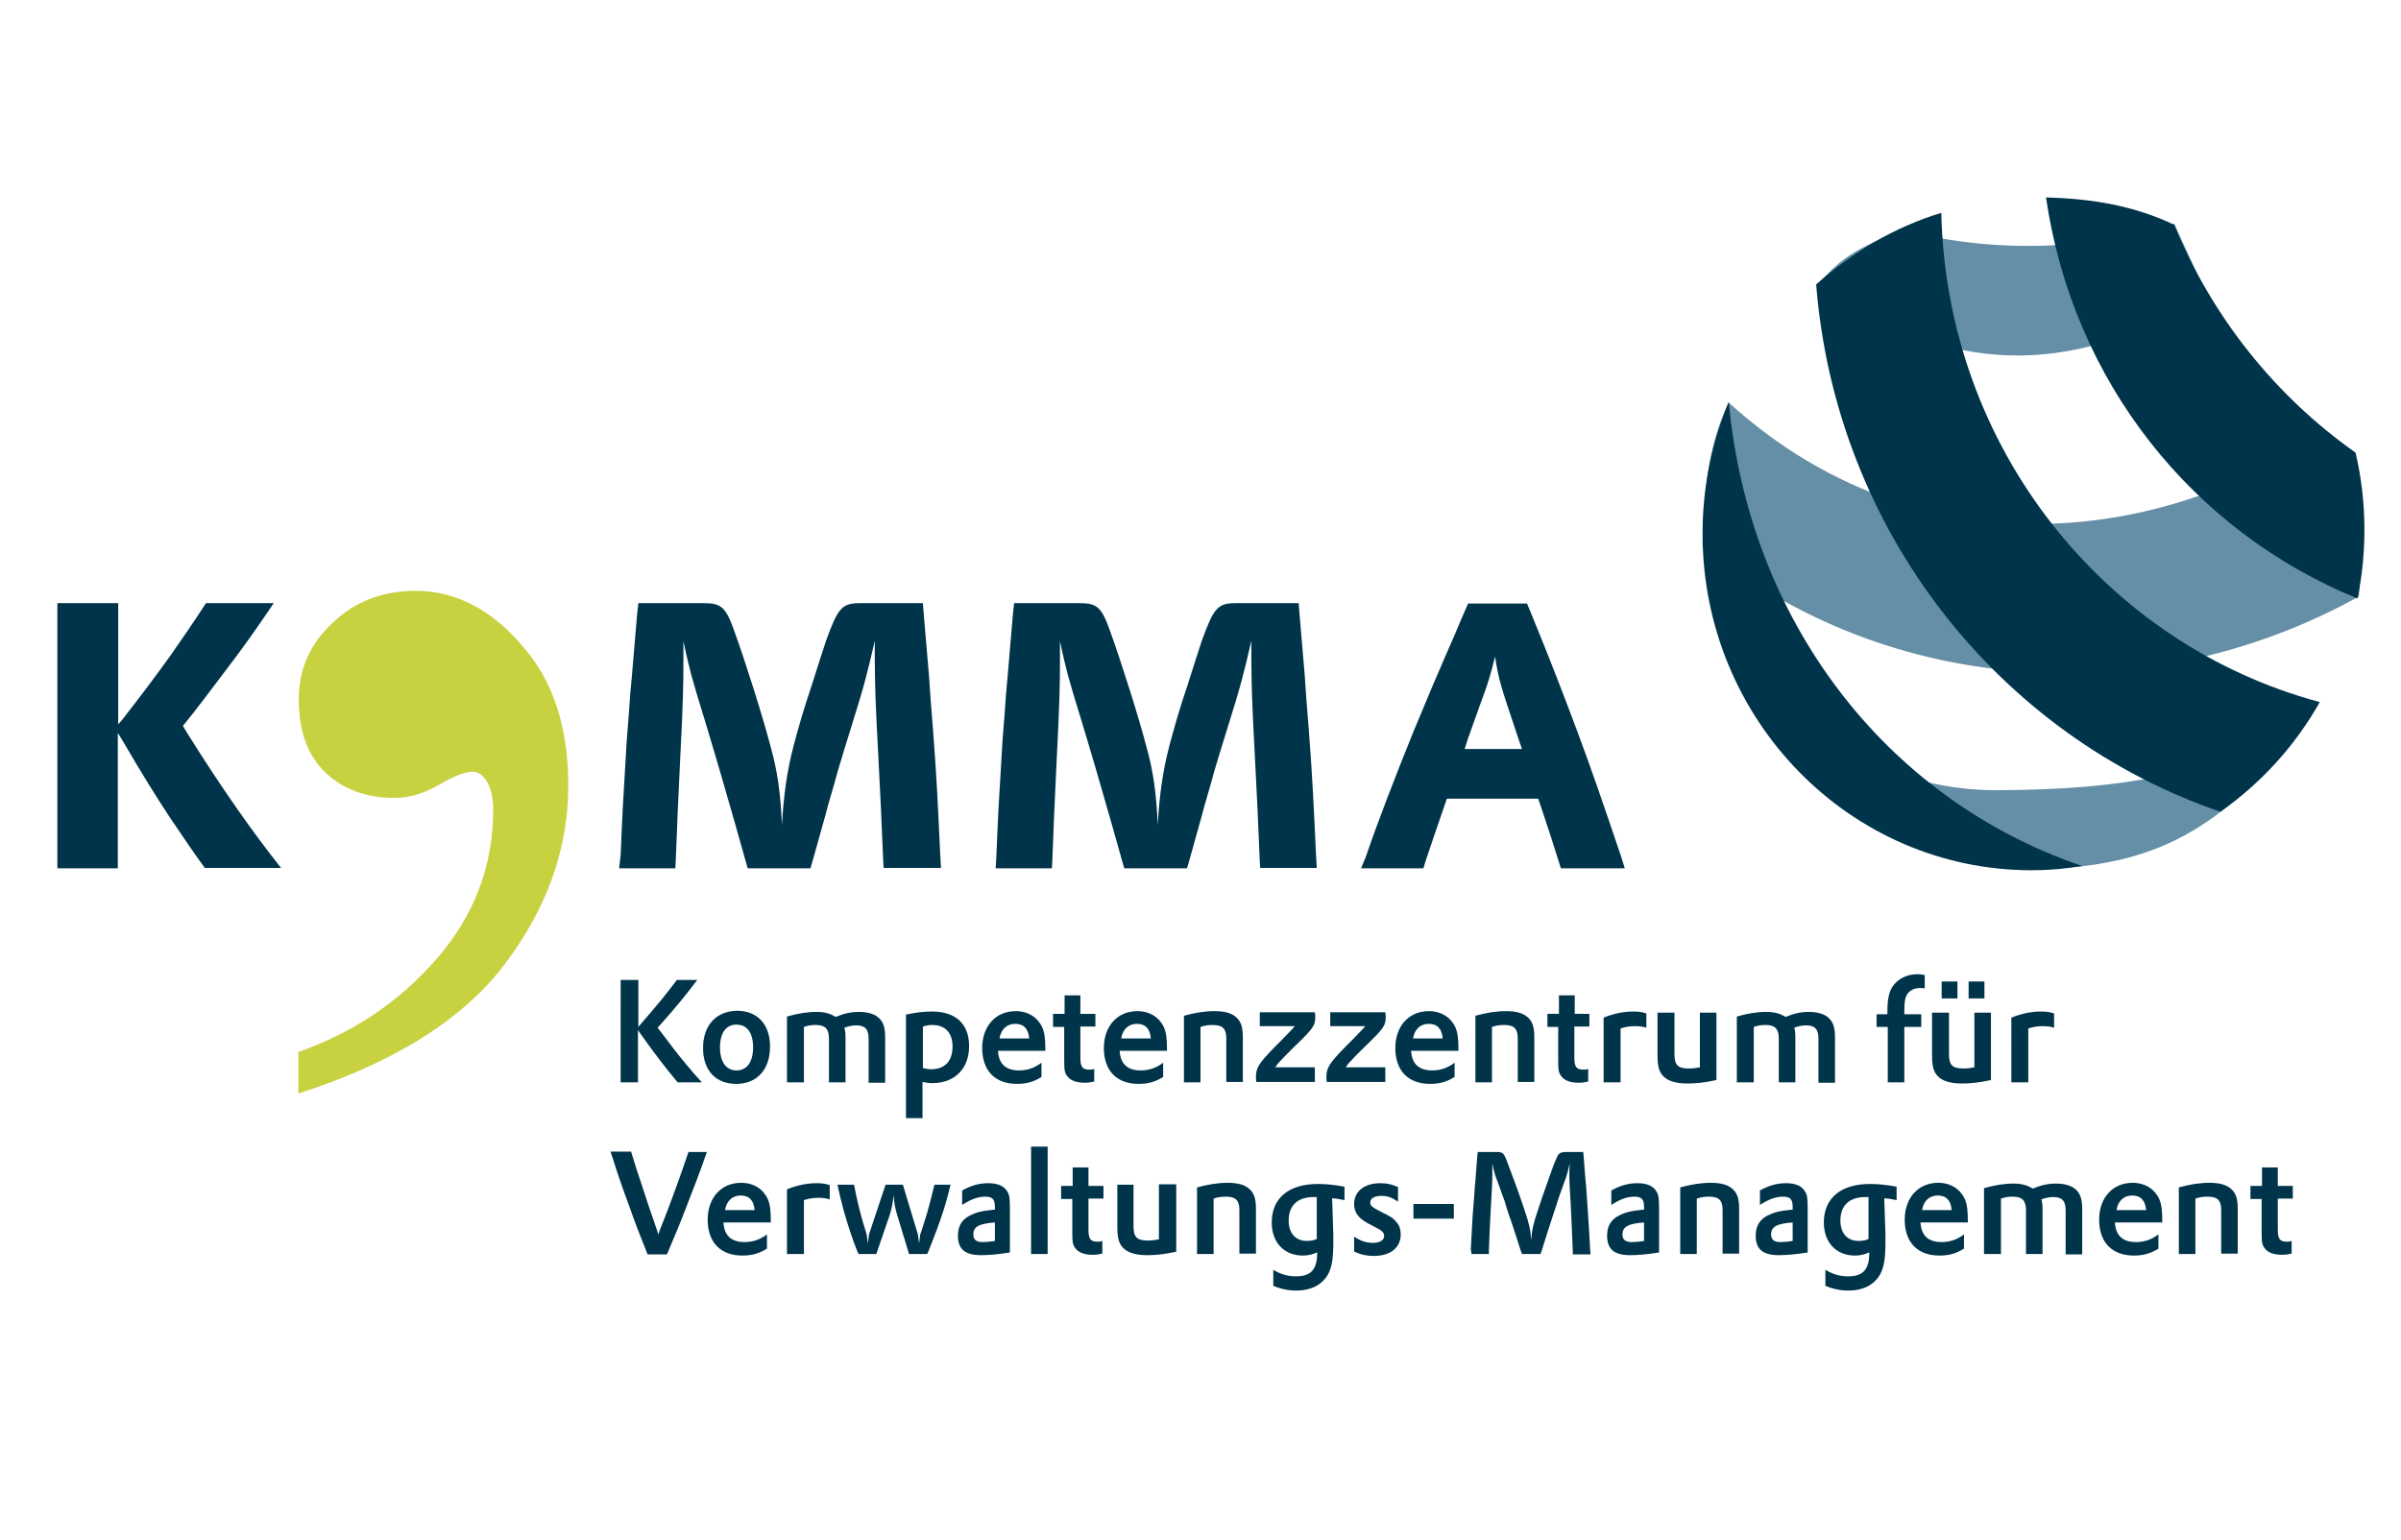
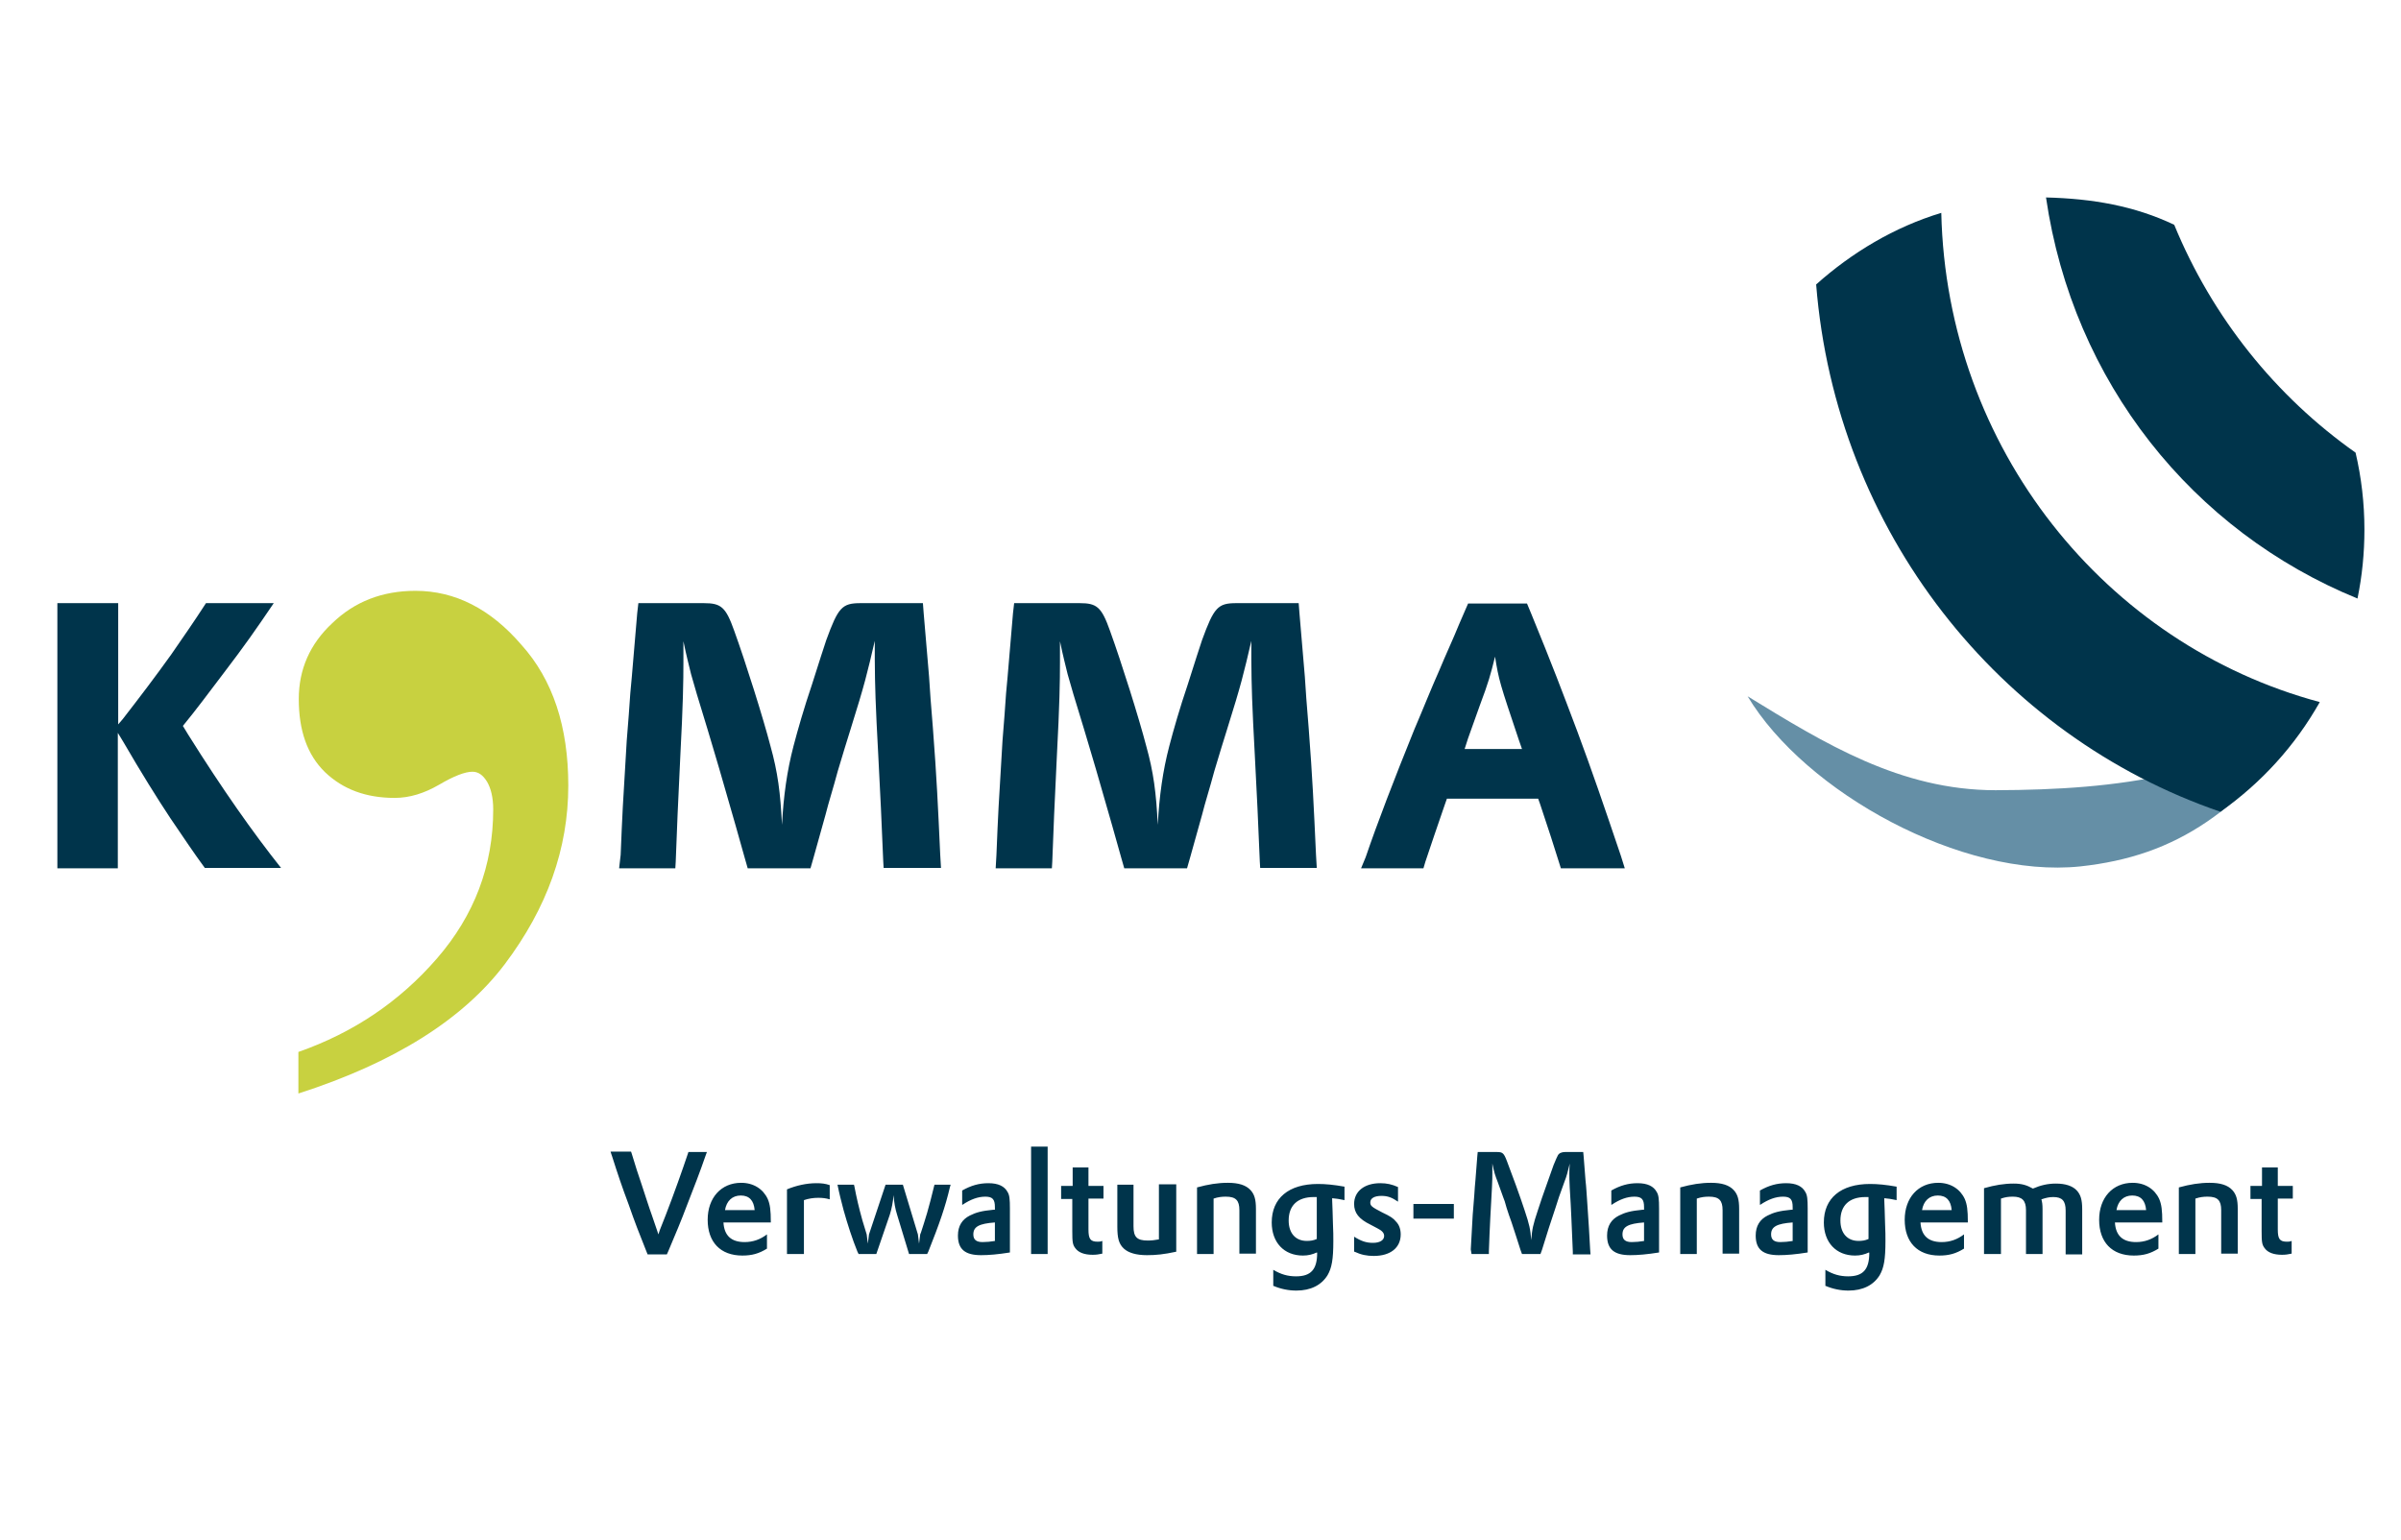
<svg xmlns="http://www.w3.org/2000/svg" version="1.1" id="Ebene_1" x="0px" y="0px" viewBox="0 0 623.6 400" style="enable-background:new 0 0 623.6 400;" xml:space="preserve">
  <style type="text/css">
	.st0{fill:#658FA6;}
	.st1{fill:#00344B;}
	.st2{fill:#C8D140;}
</style>
-   <path class="st0" d="M573.4,77.2c-37.7,21.4-66.7,19.9-101.5-2.9c7.1-8.8,12.2-9.9,21.6-14.8c22.7,6.3,49,5.8,71.2-1.4" />
  <path class="st0" d="M602.4,182.6c-19.9,28.3-37.1,39.8-62.1,42.5c-30.7,3.2-71.4-19.2-86.4-44.2c19.9,12.2,39.6,24.4,64.4,24.4  C550.1,205.2,579.7,201.6,602.4,182.6L602.4,182.6z" />
-   <path class="st0" d="M449,104.6c44.8,40.7,105,40.2,153.6,8.7c3.8,12.5,11.9,28.7,10,41.7c-53.3,29.6-121,26.8-170.4-13.1  C442.5,129.2,443.3,116.3,449,104.6L449,104.6z" />
-   <path class="st1" d="M540.8,225c-4.3,0.7-8.6,1.1-13.1,1.1c-47.2,0-85.5-39.1-85.5-87.4c0-12.2,2.4-23.7,6.8-34.3  C454.2,160.7,489.2,207.4,540.8,225L540.8,225z" />
  <path class="st1" d="M504.2,55.3c1.4,61.2,42.7,112.2,98.3,127.1c-6.4,11.4-15.3,21.1-25.8,28.5c-57.5-19.7-99.9-72.9-105-137  C481,65.6,492,59,504.2,55.3L504.2,55.3z" />
  <path class="st1" d="M611.8,117.6c1.5,6.4,2.3,13.1,2.3,20c0,6.1-0.6,12.1-1.8,17.9c-42.8-17.5-73.9-56.2-80.9-104.2  c12.1,0.3,23,2.2,33.3,7.1C574.6,82.5,591.1,103,611.8,117.6L611.8,117.6z" />
  <path class="st2" d="M77.5,284.1v-10.8c14.3-5,26.3-13.1,36-24.3c9.7-11.2,14.6-24.1,14.6-38.7c0-3.1-0.6-5.5-1.6-7.2  c-1.1-1.8-2.3-2.6-3.8-2.6c-1.9,0-4.8,1.1-8.7,3.4c-3.8,2.2-7.6,3.4-11.5,3.4c-7.4,0-13.4-2.2-18.1-6.7c-4.6-4.5-6.8-10.8-6.8-19  c0-7.7,2.9-14.3,8.7-19.7c5.8-5.6,13-8.4,21.6-8.4c10.3,0,19.5,4.7,27.5,14c8.2,9.1,12.2,21.3,12.2,36.6c0,16.4-5.5,31.8-16.5,46.4  C120.3,264.8,102.4,276.1,77.5,284.1" />
  <path class="st1" d="M160.8,225.6h14.6l0.1-1.7c0.3-8.4,0.6-15.2,1.2-27.6c0.7-13.2,0.8-19.3,0.8-24.2c0-1.9,0-3,0-5.5  c0.8,3.9,1.5,6.5,2,8.6c0.6,2,1.3,4.5,1.5,5.2l2.8,9.2c1.1,3.8,2.4,7.9,4.5,15.3c1.9,6.5,3.7,12.9,5.1,17.9l0.8,2.8h16.3l0.8-2.8  l3.1-11.1c0.8-3.2,2-6.9,3.2-11.4c1.3-4.3,2.4-8,3.3-10.8c3.7-11.8,4.3-14.4,6.3-23c0,2.1,0,3.5,0,4.8c0,3.7,0.1,6.5,0.2,10.1  c0.1,3.1,0.4,9.3,0.7,14.7l0.7,13.9l0.6,13.8l0.1,1.7h14.9l-0.2-3.4c-0.6-13-0.9-19.8-1.9-32.9c-0.5-6-0.8-10-1-13.4l-1.4-16.5  l-0.2-2.6h-16.2c-4.8,0-5.8,1.1-8.9,9.6c-0.6,1.8-1.9,5.8-3.7,11.5c-2.1,6.2-3.7,11.8-4.8,16c-1.7,6.5-2.6,13-3,20.5  c-0.4-8.3-1.1-13.7-3-20.5c-1.9-7.3-6.4-21.6-9.4-29.9c-2.2-6.2-3.4-7.2-7.9-7.2h-17l-0.3,2.6l-1.4,16.5c-0.3,2.9-0.5,5.4-0.8,10  c-0.4,4.5-0.7,8.9-0.9,13c-0.5,7.9-0.8,13.1-1.2,23.3L160.8,225.6L160.8,225.6z M258.6,225.6h14.6l0.1-1.7  c0.3-8.4,0.6-15.2,1.2-27.6c0.7-13.2,0.8-19.3,0.8-24.2c0-1.9,0-3,0-5.5c0.8,3.9,1.5,6.5,2,8.6c0.6,2,1.3,4.5,1.5,5.2l2.8,9.2  c1.1,3.8,2.4,7.9,4.5,15.3c1.9,6.5,3.7,12.9,5.1,17.9l0.8,2.8h16.3l0.8-2.8l3.1-11.1c0.8-3.2,2-6.9,3.2-11.4c1.3-4.3,2.4-8,3.3-10.8  c3.7-11.8,4.3-14.4,6.3-23c0,2.1,0,3.5,0,4.8c0,3.7,0.1,6.5,0.2,10.1c0.1,3.1,0.4,9.3,0.7,14.7l0.7,13.9l0.6,13.8l0.1,1.7H342  l-0.2-3.4c-0.6-13-0.9-19.8-1.9-32.9c-0.5-6-0.8-10-1-13.4l-1.4-16.5l-0.2-2.6h-16.2c-4.8,0-5.8,1.1-8.9,9.6  c-0.6,1.8-1.9,5.8-3.7,11.5c-2.1,6.2-3.7,11.8-4.8,16c-1.7,6.5-2.6,13-3,20.5c-0.4-8.3-1.1-13.7-3-20.5c-1.9-7.3-6.4-21.6-9.4-29.9  c-2.2-6.2-3.4-7.2-7.9-7.2h-17l-0.3,2.6l-1.4,16.5c-0.3,2.9-0.5,5.4-0.8,10c-0.4,4.5-0.7,8.9-0.9,13c-0.5,7.9-0.8,13.1-1.2,23.3  L258.6,225.6L258.6,225.6z M353.5,225.6h16.2l0.5-1.7c1.5-4.5,3-8.9,5-14.7l0.6-1.7h23.7l0.5,1.4c2.2,6.6,3.7,11.2,4.9,15.1l0.5,1.6  H422l-1-3.2c-4.7-13.9-7.4-21.8-11.3-32.3c-4-10.6-6.4-17-12.1-30.9l-1-2.4h-15.3l-1,2.3l-1.3,3l-1.3,3.1c-2.5,5.7-3.2,7.3-3.9,9  c-2.1,4.7-4.1,9.8-6.5,15.4c-5.3,13.1-9.6,24.3-12.6,33.1L353.5,225.6L353.5,225.6z M380.4,194.6l0.9-2.8l3-8.4  c2.4-6.4,2.8-8,4-12.8c1,6.2,1.2,6.8,6.2,21.7l0.8,2.3H380.4L380.4,194.6z" />
  <path class="st1" d="M14.9,225.6h15.7v-35.2l1.4,2.3c4.7,8.1,8.7,14.5,12.2,19.8c3.6,5.3,6.2,9.2,9,13H73  c-7.3-9.2-15.2-20.4-24.1-34.6l-1.4-2.3c3.6-4.4,6.1-7.8,10.5-13.6c5.5-7.2,8.5-11.5,13.1-18.3H53.5c-3.5,5.4-5.7,8.5-9,13.3  c-4,5.6-8.1,11-12.6,16.8l-1.2,1.4v-31.5H14.9V225.6L14.9,225.6z" />
  <path class="st1" d="M158.6,299.3l0.4,1.2c1.5,4.7,2.5,7.7,4.3,12.5c1.6,4.6,2.7,7.4,4.5,11.9l0.4,1h5l0.4-0.9  c1.9-4.5,3.3-7.8,4.8-11.8c1.8-4.6,3.5-9,4.8-12.8l0.4-1.1h-4.8l-0.2,0.6c-1.3,3.9-3.6,10.4-5.7,15.8l-1.5,3.8l-0.4,1.2l-0.4-1.2  l-1.3-3.8c-0.7-1.9-1.7-5.1-2.6-7.8c-1-2.9-1.6-4.8-2.6-8.1l-0.2-0.6H158.6L158.6,299.3z M200.2,317.5  C200.2,317.5,200.2,317.5,200.2,317.5c0-3.1-0.2-4.6-0.8-6c-1.2-2.6-3.7-4.2-6.9-4.2c-5.2,0-8.7,3.9-8.7,9.6c0,5.8,3.3,9.3,9,9.3  c2.5,0,4.3-0.5,6.4-1.8v-3.7c-1.7,1.3-3.6,2-5.8,2c-3.5,0-5.3-1.7-5.5-5.1H200.2L200.2,317.5z M188.3,314.4c0.4-2.4,1.9-3.8,4.1-3.8  c2.2,0,3.4,1.3,3.6,3.8H188.3L188.3,314.4z M204.5,325.8h4.3v-14c1.2-0.4,2.4-0.6,3.7-0.6c1.1,0,2,0.1,3,0.4v-3.7  c-1.2-0.4-2.1-0.5-3.5-0.5c-2.5,0-5.2,0.6-7.6,1.6V325.8L204.5,325.8z M217.5,307.7c0.5,2.5,1,4.4,1.6,6.7c1,3.6,2.3,7.6,3.6,10.8  l0.3,0.6h4.6l3.5-10.2c0.5-1.6,0.8-3.2,1-5.1c0.1,1.9,0.4,3.5,0.9,5.1l3.1,10.2h4.7l0.3-0.6c2.9-7.3,4.4-11.6,5.6-16.7l0.2-0.7h-4.2  l-0.1,0.4c-0.7,2.9-1.1,4.4-1.8,6.9c-0.5,1.8-1.2,3.8-1.6,5.1l-0.2,0.5l-0.3,2.4l-0.3-2.4l-3.9-12.9H230l-4.3,12.9l-0.3,2.4  l-0.3-2.4c-0.3-1-0.5-1.6-1.1-3.6c-1-3.6-1.5-5.8-2.1-8.9l-0.1-0.4H217.5L217.5,307.7z M250,313c2.1-1.4,4-2.1,5.9-2.1  s2.5,0.7,2.5,2.7v0.7l-0.4,0c-3.1,0.3-4.5,0.7-6.1,1.5c-2,1-3.1,2.7-3.1,5.2c0,3.6,1.9,5.1,6,5.1c2,0,4.4-0.2,7.5-0.7V314  c0-2.4-0.1-3.5-0.6-4.3c-0.8-1.5-2.4-2.3-5-2.3c-2.4,0-4.5,0.6-6.8,1.9V313L250,313z M258.5,322.4c-1.2,0.2-2.3,0.3-3.3,0.3  c-1.6,0-2.4-0.6-2.4-2c0-2,1.5-2.8,5.6-3.1V322.4L258.5,322.4z M267.8,325.8h4.3v-27.9h-4.3V325.8L267.8,325.8z M275.7,311.5h2.8  v8.4c0,2.8,0.1,3.5,0.8,4.4c0.8,1.1,2.3,1.7,4.5,1.7c0.9,0,1.6-0.1,2.5-0.3v-3.3c-0.5,0.2-0.8,0.2-1.2,0.2c-1.9,0-2.4-0.7-2.4-3.2  v-8h3.9v-3.3h-3.9v-4.8h-4.1v4.8h-3V311.5L275.7,311.5z M290.2,307.7v11c0,3,0.4,4.5,1.7,5.7c1.2,1.1,3.2,1.7,6,1.7  c2.3,0,4.4-0.2,7.6-0.9v-17.5H301V322c-1.1,0.2-1.9,0.3-2.9,0.3c-2.8,0-3.7-0.9-3.7-3.7v-10.8H290.2L290.2,307.7z M310.9,325.8h4.3  v-14.4c1.2-0.4,2.1-0.5,3.2-0.5c2.6,0,3.5,1,3.5,3.5v11.3h4.3v-11.6c0-2.5-0.4-3.8-1.4-4.9c-1.2-1.3-3.1-1.9-5.9-1.9  c-2.6,0-5.1,0.4-8,1.2V325.8L310.9,325.8z M330.8,334.1c1.9,0.8,3.9,1.2,5.9,1.2c3.7,0,6.5-1.4,8.1-4c1.1-1.9,1.5-4.1,1.5-8.9  c0-1.1,0-2.6-0.1-4.5l-0.1-3.4l-0.1-2.6v-0.6c1.2,0.1,1.7,0.2,3.2,0.5v-3.5c-2.8-0.5-4.9-0.7-6.9-0.7c-7.6,0-12,3.7-12,10  c0,5.2,3.2,8.6,8.1,8.6c1.4,0,2.5-0.3,3.6-0.8c0.1,0,0.1,0.1,0.1,0.1c0,4.3-1.6,6.1-5.5,6.1c-2.1,0-3.9-0.5-5.9-1.7V334.1  L330.8,334.1z M342,311.1v0.5l0,2.2l0,3.2c0,1.2,0,2,0,2.6l0,1.8v0.5c-0.9,0.4-1.7,0.5-2.6,0.5c-2.9,0-4.7-2-4.7-5.3  c0-3.9,2.3-6.1,6.5-6.1c0.1,0,0.2,0,0.4,0H342L342,311.1z M351.8,325.2c1.7,0.8,3.2,1.1,5,1.1c4.3,0,7-2.1,7-5.6  c0-1.3-0.4-2.5-1.2-3.3c-0.7-0.9-1.5-1.4-3.6-2.4c-2.7-1.4-3.1-1.7-3.1-2.6c0-1.1,1.1-1.7,2.9-1.7c1.6,0,2.7,0.4,4.3,1.5v-3.8  c-1.6-0.7-2.9-1-4.6-1c-4.1,0-6.8,2.1-6.8,5.4c0,2.3,1.2,3.9,4.3,5.4l1.7,0.9c1.2,0.6,1.8,1.2,1.8,2c0,1.1-1.1,1.8-2.9,1.8  c-1.7,0-3-0.4-4.9-1.6V325.2L351.8,325.2z M367.1,316.6h10.5v-3.8h-10.5V316.6L367.1,316.6z M382.2,325.8h4.5l0-0.7  c0.2-6,0.5-11.2,0.8-16.6c0.1-1.9,0.1-2.8,0.1-3.6c0-0.6,0-1.5,0-2.6c0.5,2.4,0.7,3,1.4,4.8l1.4,3.9c0.3,0.7,0.5,1.3,0.9,2.8  c0.4,1.2,0.8,2.5,1.3,3.8c0.8,2.3,1.4,4.4,2.3,7.1l0.4,1.1h4.8l0.4-1.1c1.2-4,2.3-7.3,3.5-10.9c0.5-1.5,0.7-2.1,0.9-2.8l1.4-3.9  c0.7-1.8,0.8-2.4,1.4-4.8c-0.1,1.2-0.1,2-0.1,2.6c0,0.8,0,1.8,0.1,3.7c0.4,6.1,0.5,10,0.8,16.6l0,0.7h4.6l-0.1-1.3  c-0.2-4-0.4-7-0.7-11.4c-0.2-2.7-0.3-4.9-0.5-6.5l-0.5-6.4l-0.1-1h-4.7c-0.9,0-1.6,0.3-1.9,0.9c-0.2,0.4-0.5,1-1.1,2.5  c-0.3,0.8-0.9,2.5-1.7,4.8c-0.9,2.5-1.8,5.1-2.4,7c-1.2,3.6-1.5,4.9-1.7,7.7c-0.2-2.8-0.5-4.1-1.7-7.7c-1.1-3.4-3.4-9.7-4.6-12.8  c-0.8-2.1-1.1-2.4-2.6-2.4h-5l-0.1,1l-0.5,6.4c-0.1,1.1-0.2,2.1-0.3,3.9c-0.1,1.7-0.3,3.4-0.4,5c-0.2,3.2-0.3,5.7-0.5,9L382.2,325.8  L382.2,325.8z M418.6,313c2.1-1.4,4-2.1,5.9-2.1c1.9,0,2.5,0.7,2.5,2.7v0.7l-0.4,0c-3.1,0.3-4.5,0.7-6.1,1.5c-2,1-3.1,2.7-3.1,5.2  c0,3.6,1.9,5.1,6,5.1c2,0,4.4-0.2,7.5-0.7V314c0-2.4-0.1-3.5-0.6-4.3c-0.8-1.5-2.4-2.3-5-2.3c-2.4,0-4.5,0.6-6.8,1.9V313L418.6,313z   M427.1,322.4c-1.2,0.2-2.3,0.3-3.3,0.3c-1.6,0-2.4-0.6-2.4-2c0-2,1.5-2.8,5.6-3.1V322.4L427.1,322.4z M436.4,325.8h4.3v-14.4  c1.2-0.4,2.1-0.5,3.2-0.5c2.6,0,3.5,1,3.5,3.5v11.3h4.3v-11.6c0-2.5-0.4-3.8-1.4-4.9c-1.2-1.3-3.1-1.9-5.9-1.9c-2.6,0-5.1,0.4-8,1.2  V325.8L436.4,325.8z M457.2,313c2.1-1.4,4-2.1,5.9-2.1c1.9,0,2.5,0.7,2.5,2.7v0.7l-0.4,0c-3.1,0.3-4.5,0.7-6.1,1.5  c-2,1-3.1,2.7-3.1,5.2c0,3.6,1.9,5.1,6,5.1c2,0,4.4-0.2,7.5-0.7V314c0-2.4-0.1-3.5-0.6-4.3c-0.8-1.5-2.4-2.3-5-2.3  c-2.4,0-4.5,0.6-6.8,1.9V313L457.2,313z M465.7,322.4c-1.2,0.2-2.3,0.3-3.3,0.3c-1.6,0-2.4-0.6-2.4-2c0-2,1.5-2.8,5.6-3.1V322.4  L465.7,322.4z M474.2,334.1c1.9,0.8,3.9,1.2,5.9,1.2c3.7,0,6.5-1.4,8.1-4c1.1-1.9,1.5-4.1,1.5-8.9c0-1.1,0-2.6-0.1-4.5l-0.1-3.4  l-0.1-2.6v-0.6c1.2,0.1,1.7,0.2,3.2,0.5v-3.5c-2.8-0.5-4.9-0.7-6.9-0.7c-7.6,0-12,3.7-12,10c0,5.2,3.2,8.6,8.1,8.6  c1.4,0,2.5-0.3,3.6-0.8c0.1,0,0.1,0.1,0.1,0.1c0,4.3-1.6,6.1-5.5,6.1c-2.1,0-3.9-0.5-5.9-1.7V334.1L474.2,334.1z M485.3,311.1v0.5  l0,2.2l0,3.2c0,1.2,0,2,0,2.6l0,1.8v0.5c-0.9,0.4-1.7,0.5-2.6,0.5c-2.9,0-4.7-2-4.7-5.3c0-3.9,2.3-6.1,6.5-6.1c0.1,0,0.2,0,0.4,0  H485.3L485.3,311.1z M511.1,317.5C511.1,317.5,511.1,317.5,511.1,317.5c0-3.1-0.2-4.6-0.8-6c-1.2-2.6-3.7-4.2-6.9-4.2  c-5.2,0-8.7,3.9-8.7,9.6c0,5.8,3.3,9.3,9,9.3c2.5,0,4.3-0.5,6.4-1.8v-3.7c-1.7,1.3-3.6,2-5.8,2c-3.5,0-5.3-1.7-5.5-5.1H511.1  L511.1,317.5z M499.2,314.4c0.4-2.4,1.9-3.8,4.1-3.8c2.2,0,3.4,1.3,3.6,3.8H499.2L499.2,314.4z M515.4,325.8h4.3v-14.4  c1.2-0.4,2-0.5,3.1-0.5c2.4,0,3.4,1,3.4,3.5v11.4h4.3v-11.6c0-1.3-0.1-1.9-0.3-2.6c1.2-0.4,2-0.6,3.1-0.6c2.3,0,3.2,1,3.2,3.5v11.4  h4.3v-11.7c0-2.5-0.4-3.8-1.4-4.9c-1.1-1.2-3-1.8-5.4-1.8c-2.1,0-3.9,0.4-6,1.3c-1.6-0.9-2.9-1.3-5-1.3c-2.5,0-4.9,0.4-7.7,1.2  V325.8L515.4,325.8z M561.6,317.5C561.6,317.5,561.6,317.5,561.6,317.5c0-3.1-0.2-4.6-0.8-6c-1.2-2.6-3.7-4.2-6.9-4.2  c-5.2,0-8.7,3.9-8.7,9.6c0,5.8,3.3,9.3,9,9.3c2.5,0,4.3-0.5,6.4-1.8v-3.7c-1.7,1.3-3.6,2-5.8,2c-3.5,0-5.3-1.7-5.5-5.1H561.6  L561.6,317.5z M549.7,314.4c0.4-2.4,1.9-3.8,4.1-3.8c2.2,0,3.4,1.3,3.6,3.8H549.7L549.7,314.4z M565.9,325.8h4.3v-14.4  c1.2-0.4,2.1-0.5,3.2-0.5c2.6,0,3.5,1,3.5,3.5v11.3h4.3v-11.6c0-2.5-0.4-3.8-1.4-4.9c-1.2-1.3-3.1-1.9-5.9-1.9c-2.6,0-5.1,0.4-8,1.2  V325.8L565.9,325.8z M584.6,311.5h2.8v8.4c0,2.8,0.1,3.5,0.8,4.4c0.8,1.1,2.3,1.7,4.5,1.7c0.9,0,1.6-0.1,2.5-0.3v-3.3  c-0.5,0.2-0.8,0.2-1.2,0.2c-1.9,0-2.4-0.7-2.4-3.2v-8h3.9v-3.3h-3.9v-4.8h-4.1v4.8h-3V311.5L584.6,311.5z" />
-   <path class="st1" d="M161.1,281.2h4.6v-13.6l0.6,0.9c3.6,5.1,6.6,9,9.7,12.7h6.3c-1.5-1.6-2.6-2.9-4.1-4.7c-2.1-2.5-4.4-5.5-6.7-8.6  l-0.7-0.9l1-1.1c4-4.5,6.5-7.6,9.3-11.3h-5.3c-1.5,2-2.4,3.1-3.9,5c-1.8,2.2-3.7,4.4-5.6,6.6l-0.5,0.6v-12.2h-4.6V281.2L161.1,281.2  z M182.6,272.3c0,5.8,3.3,9.3,8.6,9.3c5.4,0,8.8-3.7,8.8-9.7c0-5.8-3.3-9.3-8.6-9.3C186,262.7,182.6,266.4,182.6,272.3L182.6,272.3z   M187,272.1c0-3.8,1.6-5.9,4.3-5.9c2.7,0,4.3,2.1,4.3,5.9c0,3.8-1.6,6-4.3,6C188.6,278.1,187,275.9,187,272.1L187,272.1z   M204.5,281.2h4.3v-14.4c1.2-0.4,2-0.5,3.1-0.5c2.4,0,3.4,1,3.4,3.5v11.4h4.3v-11.6c0-1.3-0.1-1.9-0.3-2.6c1.2-0.4,2-0.6,3.1-0.6  c2.3,0,3.2,1,3.2,3.5v11.4h4.3v-11.7c0-2.5-0.4-3.8-1.4-4.9c-1.1-1.2-3-1.8-5.4-1.8c-2.1,0-3.9,0.4-6,1.3c-1.6-0.9-2.9-1.3-5-1.3  c-2.5,0-4.9,0.4-7.7,1.2V281.2L204.5,281.2z M235.3,290.5h4.3v-9.4c0.9,0.2,1.7,0.3,2.6,0.3c5.8,0,9.5-3.8,9.5-9.6  c0-5.8-3.5-9-9.6-9c-2.1,0-4,0.2-6.8,0.8V290.5L235.3,290.5z M239.7,266.7c1-0.3,1.6-0.4,2.4-0.4c3.4,0,5.3,2,5.3,5.6  c0,3.8-2,5.9-5.6,5.9c-0.7,0-1.2-0.1-2.1-0.3V266.7L239.7,266.7z M271.5,272.9C271.5,272.9,271.5,272.9,271.5,272.9  c0-3.1-0.2-4.6-0.8-6c-1.2-2.6-3.7-4.2-6.9-4.2c-5.2,0-8.7,3.9-8.7,9.6c0,5.8,3.3,9.3,9,9.3c2.5,0,4.3-0.5,6.4-1.8v-3.7  c-1.7,1.3-3.6,2-5.8,2c-3.5,0-5.3-1.7-5.5-5.1H271.5L271.5,272.9z M259.6,269.8c0.4-2.4,1.9-3.8,4.1-3.8c2.2,0,3.4,1.3,3.6,3.8  H259.6L259.6,269.8z M273.6,266.8h2.8v8.4c0,2.8,0.1,3.5,0.8,4.4c0.8,1.1,2.3,1.7,4.5,1.7c0.9,0,1.6-0.1,2.5-0.3v-3.3  c-0.5,0.2-0.8,0.2-1.2,0.2c-1.9,0-2.4-0.7-2.4-3.2v-8h3.9v-3.3h-3.9v-4.8h-4.1v4.8h-3V266.8L273.6,266.8z M303.1,272.9  C303.1,272.9,303.1,272.9,303.1,272.9c0-3.1-0.2-4.6-0.8-6c-1.2-2.6-3.7-4.2-6.9-4.2c-5.2,0-8.7,3.9-8.7,9.6c0,5.8,3.3,9.3,9,9.3  c2.5,0,4.3-0.5,6.4-1.8v-3.7c-1.7,1.3-3.6,2-5.8,2c-3.5,0-5.3-1.7-5.5-5.1H303.1L303.1,272.9z M291.2,269.8c0.4-2.4,1.9-3.8,4.1-3.8  c2.2,0,3.4,1.3,3.6,3.8H291.2L291.2,269.8z M307.5,281.2h4.3v-14.4c1.2-0.4,2.1-0.5,3.2-0.5c2.6,0,3.5,1,3.5,3.5v11.3h4.3v-11.6  c0-2.5-0.4-3.8-1.4-4.9c-1.2-1.3-3.1-1.9-5.9-1.9c-2.6,0-5.1,0.4-8,1.2V281.2L307.5,281.2z M327.3,266.6h9c-0.3,0.3-0.4,0.5-0.7,0.8  c-0.7,0.7-1.8,1.9-2.7,2.8l-1.8,1.8c-4.1,4.2-4.9,5.4-4.9,7.8c0,0.4,0,0.7,0.1,1.3h15.2v-3.8h-10.3c0.4-0.5,0.5-0.8,1.1-1.4  c0.8-0.9,1.8-1.9,3.7-3.8c5-4.8,5.6-5.6,5.6-7.8c0-0.4,0-0.7-0.1-1.3h-14.3V266.6L327.3,266.6z M345.6,266.6h9  c-0.3,0.3-0.4,0.5-0.7,0.8c-0.7,0.7-1.8,1.9-2.7,2.8l-1.8,1.8c-4.1,4.2-4.9,5.4-4.9,7.8c0,0.4,0,0.7,0.1,1.3h15.2v-3.8h-10.3  c0.4-0.5,0.5-0.8,1.1-1.4c0.8-0.9,1.8-1.9,3.7-3.8c5-4.8,5.6-5.6,5.6-7.8c0-0.4,0-0.7-0.1-1.3h-14.3V266.6L345.6,266.6z   M378.8,272.9C378.8,272.9,378.8,272.9,378.8,272.9c0-3.1-0.2-4.6-0.8-6c-1.2-2.6-3.7-4.2-6.9-4.2c-5.2,0-8.7,3.9-8.7,9.6  c0,5.8,3.3,9.3,9,9.3c2.5,0,4.3-0.5,6.4-1.8v-3.7c-1.7,1.3-3.6,2-5.8,2c-3.5,0-5.3-1.7-5.5-5.1H378.8L378.8,272.9z M367,269.8  c0.4-2.4,1.9-3.8,4.1-3.8c2.2,0,3.4,1.3,3.6,3.8H367L367,269.8z M383.2,281.2h4.3v-14.4c1.2-0.4,2.1-0.5,3.2-0.5  c2.6,0,3.5,1,3.5,3.5v11.3h4.3v-11.6c0-2.5-0.4-3.8-1.4-4.9c-1.2-1.3-3.1-1.9-5.9-1.9c-2.6,0-5.1,0.4-8,1.2V281.2L383.2,281.2z   M401.9,266.8h2.8v8.4c0,2.8,0.1,3.5,0.8,4.4c0.8,1.1,2.3,1.7,4.5,1.7c0.9,0,1.6-0.1,2.5-0.3v-3.3c-0.5,0.2-0.8,0.2-1.2,0.2  c-1.9,0-2.4-0.7-2.4-3.2v-8h3.9v-3.3H409v-4.8h-4.1v4.8h-3V266.8L401.9,266.8z M416.6,281.2h4.3v-14c1.2-0.4,2.4-0.6,3.7-0.6  c1.1,0,2,0.1,3,0.4v-3.7c-1.2-0.4-2.1-0.5-3.5-0.5c-2.5,0-5.2,0.6-7.6,1.6V281.2L416.6,281.2z M430.5,263.1v11c0,3,0.4,4.5,1.7,5.7  c1.2,1.1,3.2,1.7,6,1.7c2.3,0,4.4-0.2,7.6-0.9v-17.5h-4.3v14.2c-1.1,0.2-1.9,0.3-2.9,0.3c-2.8,0-3.7-0.9-3.7-3.7v-10.8H430.5  L430.5,263.1z M451.2,281.2h4.3v-14.4c1.2-0.4,2-0.5,3.1-0.5c2.4,0,3.4,1,3.4,3.5v11.4h4.3v-11.6c0-1.3-0.1-1.9-0.3-2.6  c1.2-0.4,2-0.6,3.1-0.6c2.3,0,3.2,1,3.2,3.5v11.4h4.3v-11.7c0-2.5-0.4-3.8-1.4-4.9c-1.1-1.2-3-1.8-5.4-1.8c-2.1,0-3.9,0.4-6,1.3  c-1.6-0.9-2.9-1.3-5-1.3c-2.5,0-4.9,0.4-7.7,1.2V281.2L451.2,281.2z M487.5,266.8h2.8v14.4h4.3v-14.4h4.4v-3.3h-4.4v-0.6  c0-2.7,0.2-3.9,0.9-4.8c0.7-0.9,1.8-1.4,3.1-1.4c0.4,0,0.8,0,1.3,0.1v-3.5c-0.8-0.1-1.2-0.2-1.8-0.2c-2.2,0-4.1,0.7-5.5,2  c-1.8,1.6-2.4,3.8-2.4,7.8v0.6h-2.8V266.8L487.5,266.8z M504.3,259.4h4.1V255h-4.1V259.4L504.3,259.4z M511.3,259.4h4.1V255h-4.1  V259.4L511.3,259.4z M501.8,263.1v11c0,3,0.4,4.5,1.7,5.7c1.2,1.1,3.2,1.7,6,1.7c2.3,0,4.4-0.2,7.6-0.9v-17.5h-4.3v14.2  c-1.1,0.2-1.9,0.3-2.9,0.3c-2.8,0-3.7-0.9-3.7-3.7v-10.8H501.8L501.8,263.1z M522.5,281.2h4.3v-14c1.2-0.4,2.4-0.6,3.7-0.6  c1.1,0,2,0.1,3,0.4v-3.7c-1.2-0.4-2.1-0.5-3.5-0.5c-2.5,0-5.2,0.6-7.6,1.6V281.2L522.5,281.2z" />
</svg>